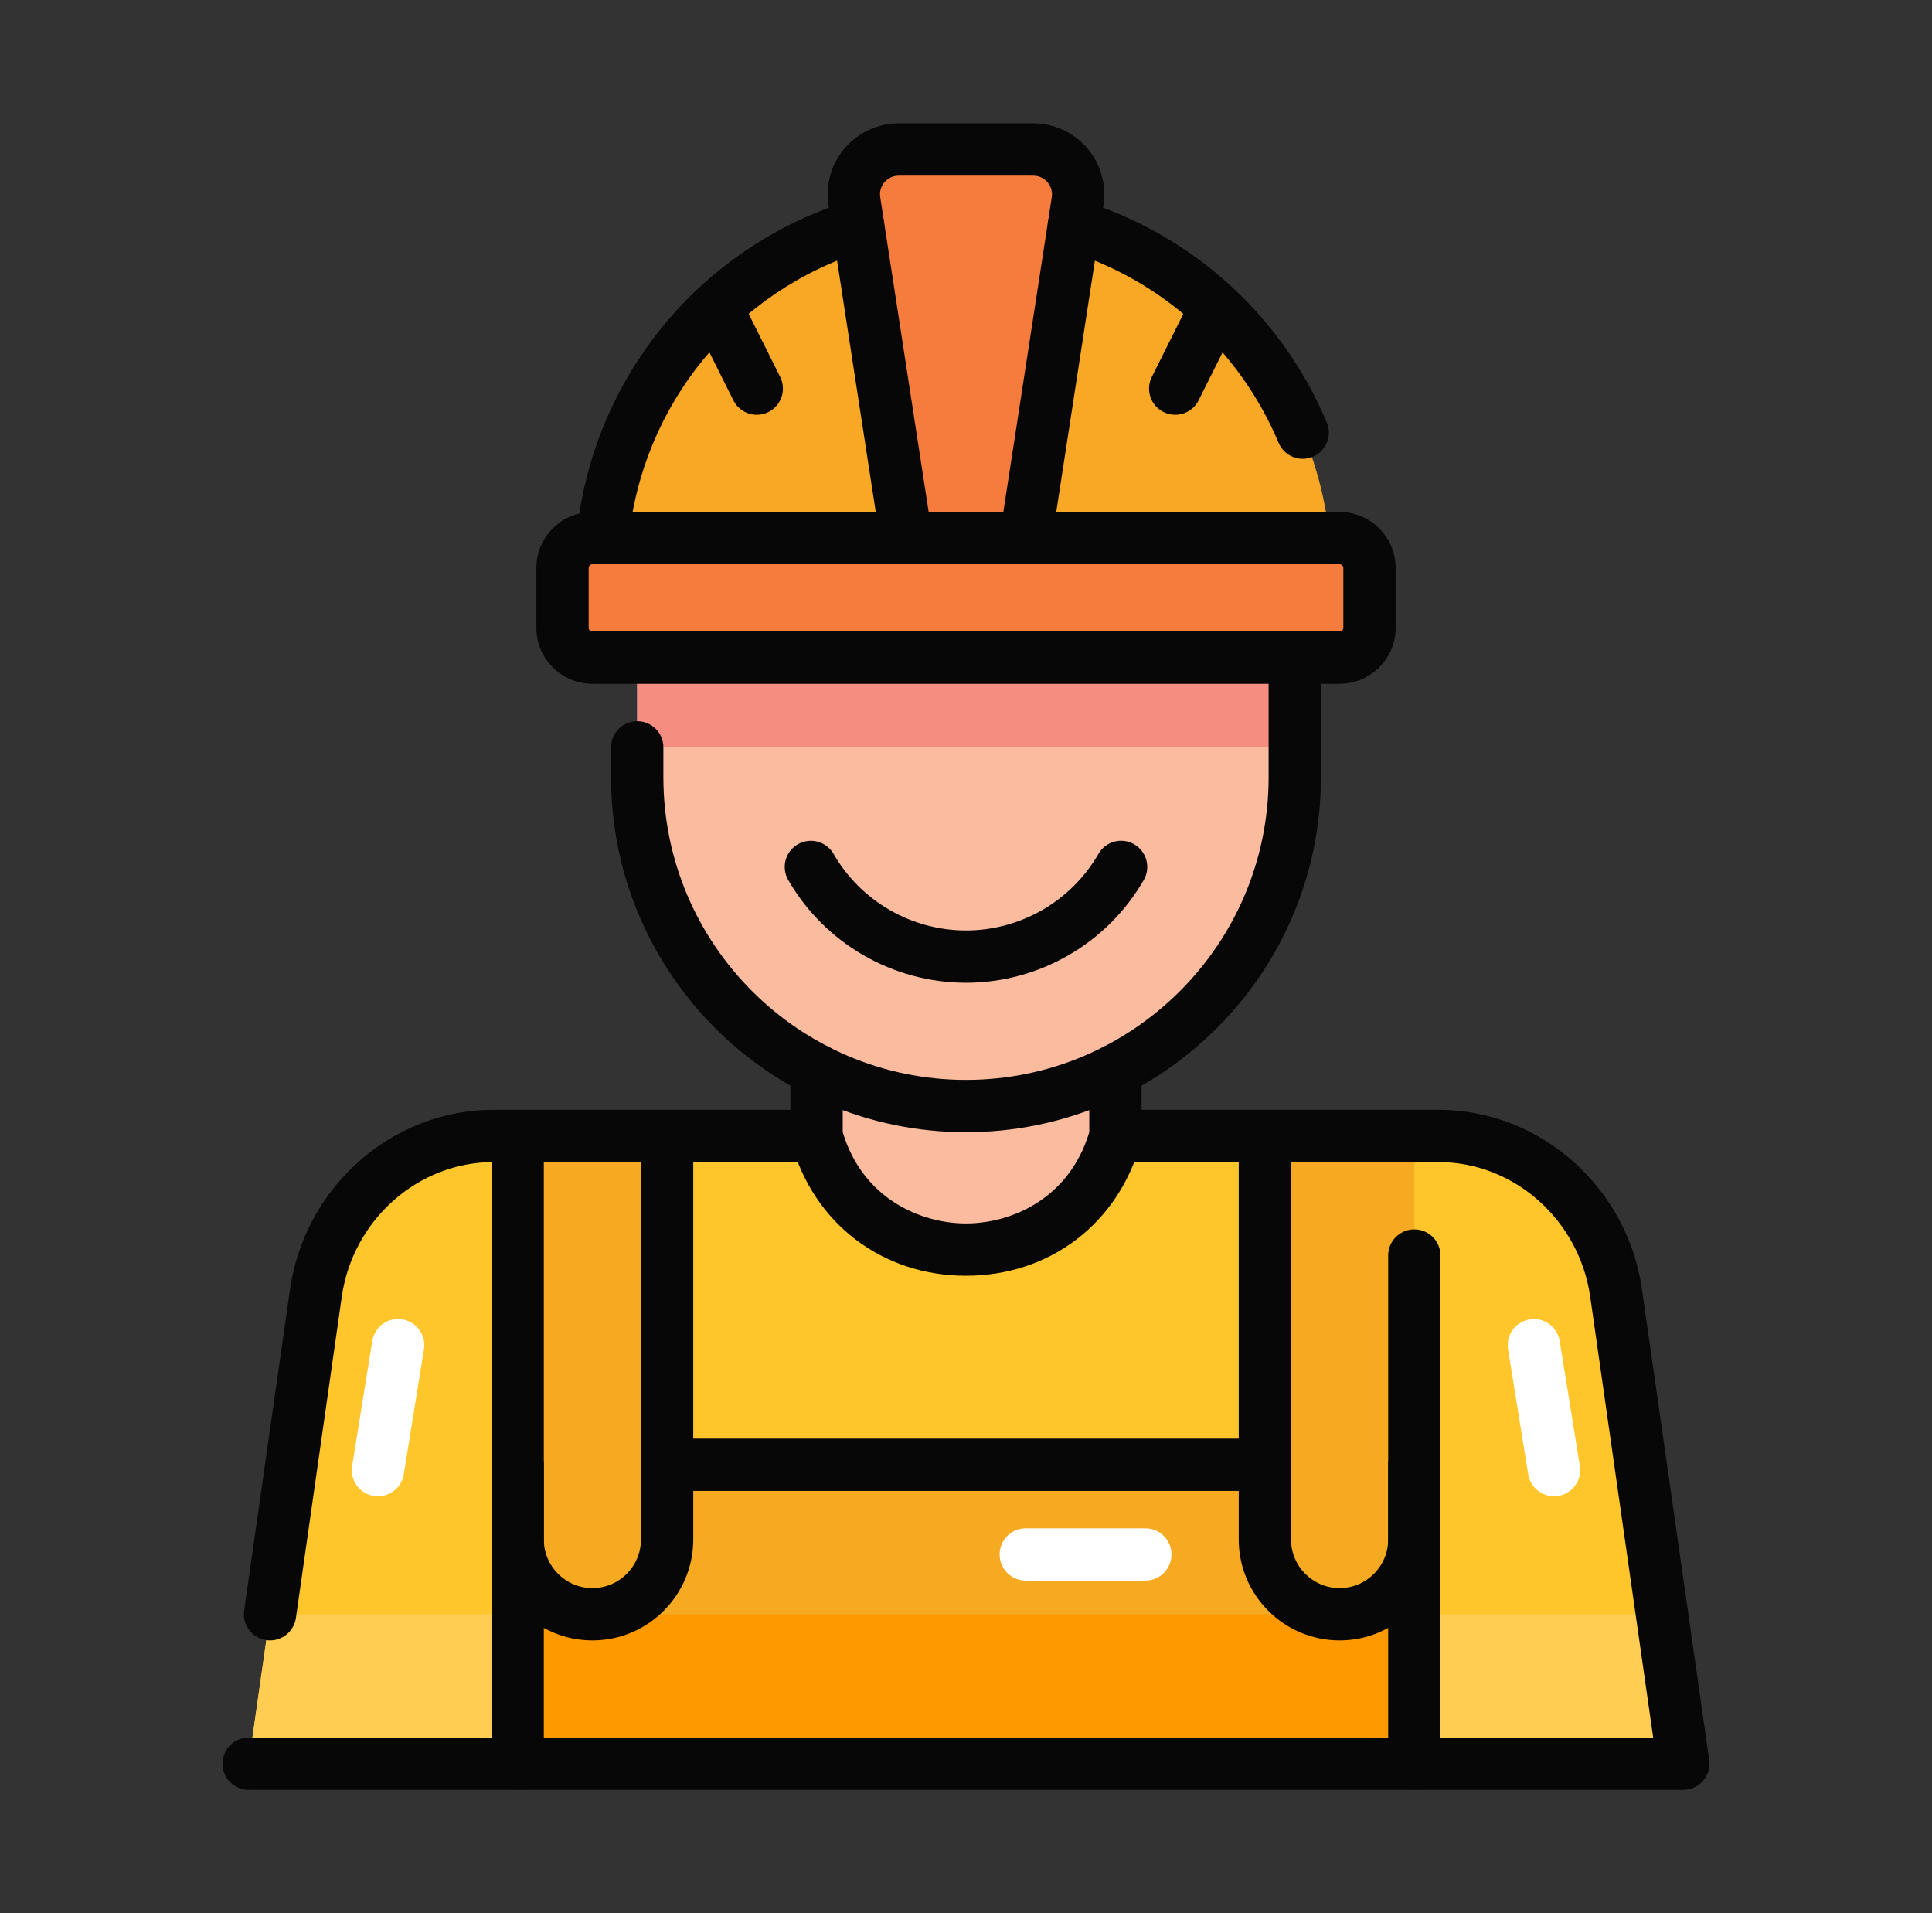
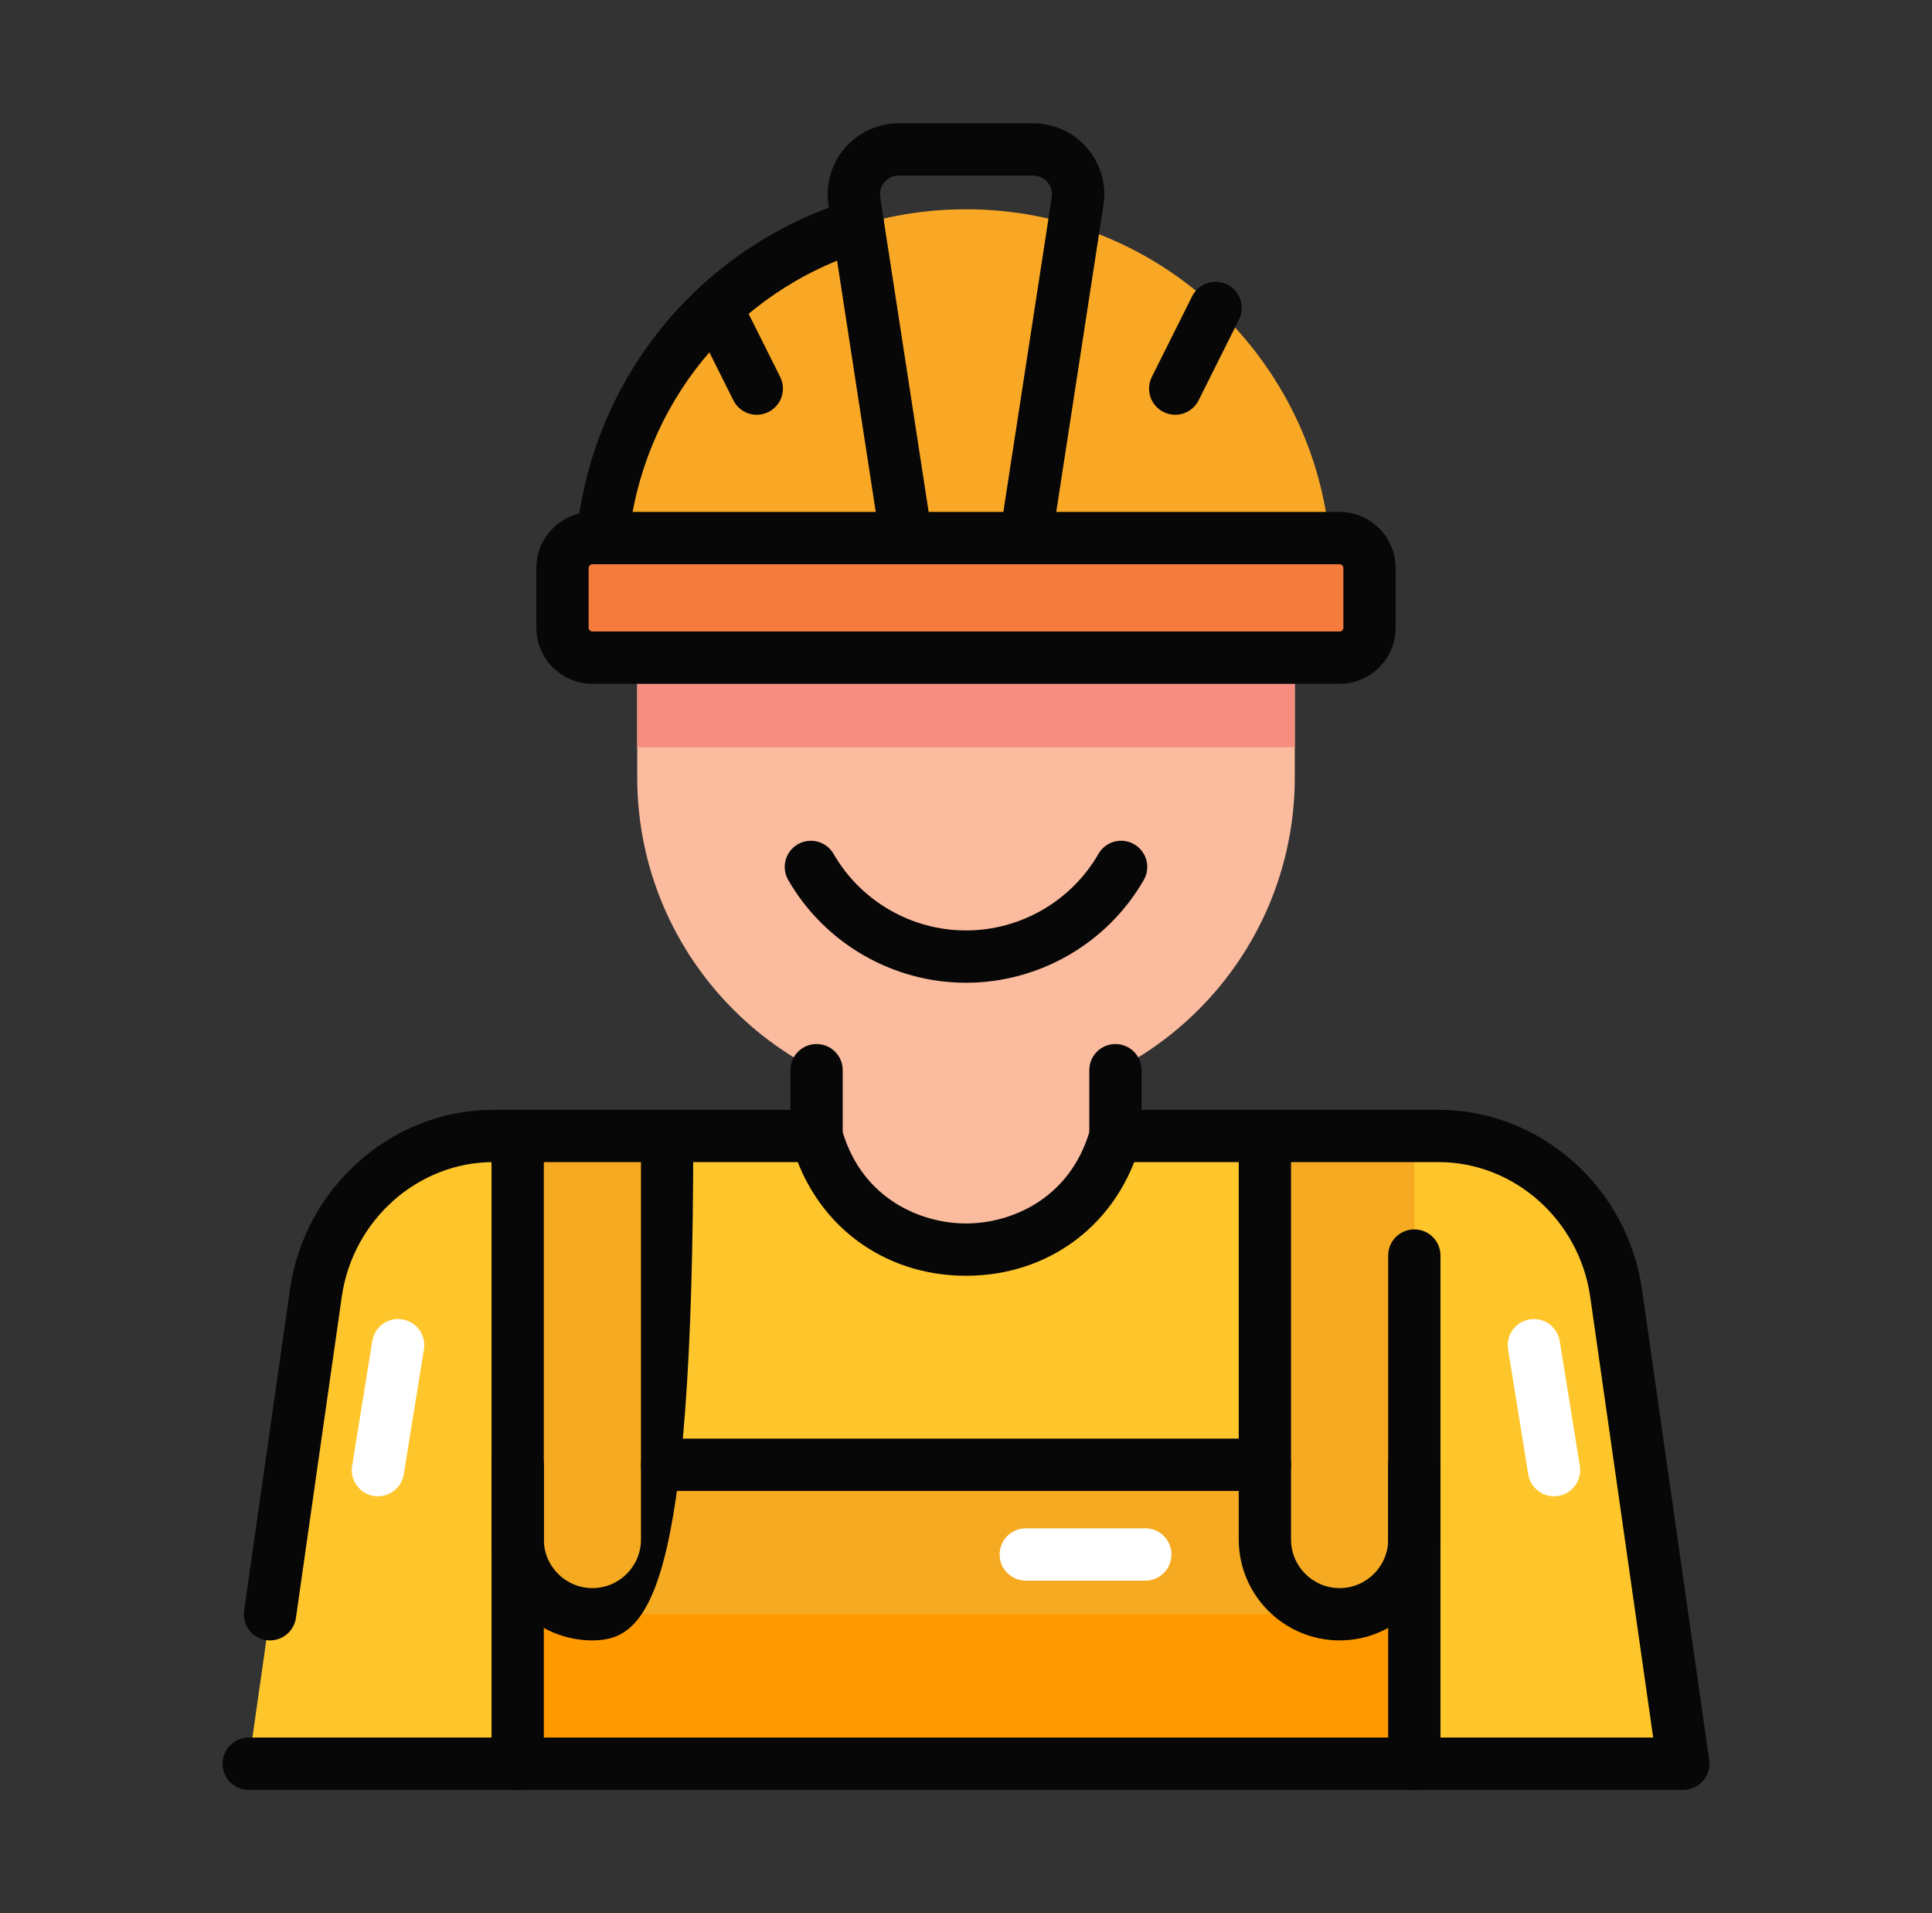
<svg xmlns="http://www.w3.org/2000/svg" width="101" height="100" viewBox="0 0 101 100" fill="none">
  <rect x="0" y="0" width="101" height="100" fill="#333333" stroke="none" />
  <path d="M84.486 67.588C83.812 62.871 79.863 59.375 75.209 59.375H25.791C21.137 59.375 17.188 62.871 16.514 67.588L13 92.188H88L84.486 67.588Z" fill="#FFC62B" />
-   <path d="M14.116 84.375L13 92.188H88L86.884 84.375H14.116Z" fill="#FFCD51" />
  <path d="M73.938 76.562H27.062V92.188H73.938V76.562Z" fill="#F5AA21" />
  <path d="M73.938 84.375H27.062V92.188H73.938V84.375Z" fill="#FF9900" />
  <path d="M42.688 55.938V59.375C44.887 67.293 56.113 67.293 58.312 59.375V55.938H42.688Z" fill="#FBBB9F" />
  <path d="M33.312 34.375V40.625C33.312 50.117 41.008 57.812 50.5 57.812C59.992 57.812 67.688 50.117 67.688 40.625V34.375H33.312Z" fill="#FBBB9F" />
  <path d="M67.688 34.375H33.312V39.062H67.688V34.375Z" fill="#F58E81" />
  <path d="M70.031 28.125H30.969C30.106 28.125 29.406 28.825 29.406 29.688V32.812C29.406 33.675 30.106 34.375 30.969 34.375H70.031C70.894 34.375 71.594 33.675 71.594 32.812V29.688C71.594 28.825 70.894 28.125 70.031 28.125Z" fill="#F57C3C" />
  <path d="M69.501 28.125C68.542 18.475 60.402 10.938 50.5 10.938C40.597 10.938 32.458 18.475 31.499 28.125H69.501Z" fill="#F9A825" />
-   <path d="M53.625 28.125H47.375L44.666 10.513C44.447 9.093 45.545 7.812 46.982 7.812H54.018C55.455 7.812 56.553 9.093 56.335 10.513L53.625 28.125Z" fill="#F57C3C" />
  <path d="M30.969 84.375C28.811 84.375 27.062 82.626 27.062 80.469V59.375H34.875V80.469C34.875 82.626 33.126 84.375 30.969 84.375Z" fill="#F5AA21" />
  <path d="M70.031 84.375C72.189 84.375 73.938 82.626 73.938 80.469V59.375H66.125V80.469C66.125 82.626 67.874 84.375 70.031 84.375Z" fill="#F5AA21" />
  <path d="M88 93.555H13C12.245 93.555 11.633 92.943 11.633 92.188C11.633 91.432 12.245 90.82 13 90.82H86.424L83.132 67.781C82.559 63.768 79.153 60.742 75.209 60.742H58.312C57.557 60.742 56.945 60.13 56.945 59.375C56.945 58.62 57.557 58.008 58.312 58.008H75.209C80.505 58.008 85.075 62.043 85.839 67.395L89.353 91.995C89.409 92.387 89.292 92.784 89.033 93.083C88.773 93.383 88.396 93.555 88 93.555Z" fill="#070707" />
  <path d="M14.118 85.742C14.054 85.742 13.989 85.738 13.923 85.728C13.175 85.622 12.656 84.929 12.763 84.182L15.161 67.395C15.925 62.043 20.495 58.008 25.791 58.008H42.688C43.443 58.008 44.055 58.62 44.055 59.375C44.055 60.13 43.443 60.742 42.688 60.742H25.791C21.847 60.742 18.441 63.768 17.867 67.781L15.47 84.568C15.372 85.25 14.787 85.742 14.118 85.742Z" fill="#070707" />
  <path d="M27.062 93.555C26.307 93.555 25.695 92.943 25.695 92.188V76.562C25.695 75.807 26.307 75.195 27.062 75.195C27.818 75.195 28.43 75.807 28.43 76.562V92.188C28.43 92.943 27.818 93.555 27.062 93.555Z" fill="#070707" />
  <path d="M73.938 93.555C73.182 93.555 72.57 92.943 72.57 92.188V76.562C72.57 75.807 73.182 75.195 73.938 75.195C74.693 75.195 75.305 75.807 75.305 76.562V92.188C75.305 92.943 74.693 93.555 73.938 93.555Z" fill="#070707" />
  <path d="M66.125 77.93H34.875C34.12 77.93 33.508 77.318 33.508 76.562C33.508 75.807 34.12 75.195 34.875 75.195H66.125C66.88 75.195 67.492 75.807 67.492 76.562C67.492 77.318 66.88 77.93 66.125 77.93Z" fill="#070707" />
  <path d="M50.5 66.683C46.127 66.683 42.543 63.959 41.371 59.741C41.337 59.622 41.32 59.499 41.32 59.375V55.937C41.32 55.182 41.932 54.57 42.688 54.57C43.443 54.57 44.055 55.182 44.055 55.937V59.181C45.118 62.696 48.175 63.949 50.5 63.949C52.825 63.949 55.882 62.696 56.945 59.181V55.937C56.945 55.182 57.557 54.57 58.312 54.57C59.068 54.57 59.68 55.182 59.68 55.937V59.375C59.68 59.499 59.663 59.622 59.629 59.741C58.457 63.959 54.873 66.683 50.5 66.683Z" fill="#070707" />
-   <path d="M50.5 59.18C40.269 59.18 31.945 50.856 31.945 40.625V39.062C31.945 38.307 32.557 37.695 33.312 37.695C34.068 37.695 34.68 38.307 34.68 39.062V40.625C34.68 49.349 41.776 56.445 50.5 56.445C59.224 56.445 66.32 49.349 66.32 40.625V34.375C66.32 33.62 66.932 33.008 67.688 33.008C68.443 33.008 69.055 33.62 69.055 34.375V40.625C69.055 50.856 60.731 59.18 50.5 59.18Z" fill="#070707" />
  <path d="M50.5 51.367C46.674 51.367 43.112 49.309 41.206 45.995C40.829 45.34 41.055 44.504 41.709 44.128C42.366 43.753 43.2 43.977 43.576 44.63C44.996 47.099 47.649 48.633 50.5 48.633C53.351 48.633 56.004 47.099 57.425 44.63C57.8 43.975 58.635 43.75 59.291 44.128C59.945 44.504 60.171 45.34 59.794 45.995C57.888 49.309 54.326 51.367 50.5 51.367Z" fill="#070707" />
  <path d="M70.031 35.742H30.969C29.354 35.742 28.039 34.428 28.039 32.812V29.688C28.039 28.072 29.354 26.758 30.969 26.758H70.031C71.646 26.758 72.961 28.072 72.961 29.688V32.812C72.961 34.428 71.646 35.742 70.031 35.742ZM30.969 29.492C30.861 29.492 30.773 29.58 30.773 29.688V32.812C30.773 32.92 30.861 33.008 30.969 33.008H70.031C70.139 33.008 70.227 32.92 70.227 32.812V29.688C70.227 29.58 70.139 29.492 70.031 29.492H30.969Z" fill="#070707" />
  <path d="M53.626 29.492C53.558 29.492 53.488 29.487 53.417 29.476C52.67 29.362 52.158 28.664 52.274 27.917L54.984 10.304C55.043 9.919 54.868 9.647 54.759 9.521C54.65 9.393 54.408 9.18 54.018 9.18H46.982C46.591 9.18 46.349 9.393 46.24 9.521C46.131 9.647 45.957 9.919 46.016 10.305L48.726 27.917C48.841 28.664 48.329 29.362 47.583 29.476C46.829 29.59 46.138 29.078 46.024 28.333L43.314 10.721C43.149 9.649 43.459 8.562 44.165 7.74C44.871 6.917 45.898 6.445 46.982 6.445H54.018C55.102 6.445 56.129 6.917 56.835 7.74C57.54 8.562 57.851 9.649 57.686 10.72L54.976 28.333C54.872 29.009 54.29 29.492 53.626 29.492Z" fill="#070707" />
  <path d="M39.563 21.68C39.062 21.68 38.579 21.403 38.339 20.924L36.23 16.704C35.893 16.029 36.166 15.208 36.842 14.87C37.516 14.536 38.339 14.807 38.676 15.482L40.785 19.701C41.123 20.377 40.849 21.198 40.173 21.535C39.977 21.633 39.769 21.68 39.563 21.68Z" fill="#070707" />
  <path d="M61.437 21.68C61.231 21.68 61.023 21.633 60.826 21.535C60.15 21.198 59.877 20.377 60.215 19.701L62.324 15.482C62.664 14.807 63.485 14.536 64.158 14.87C64.834 15.208 65.107 16.029 64.77 16.704L62.66 20.924C62.421 21.403 61.938 21.68 61.437 21.68Z" fill="#070707" />
  <path d="M31.501 29.492C31.456 29.492 31.411 29.49 31.365 29.485C30.614 29.411 30.065 28.742 30.139 27.991C30.95 19.779 36.571 12.904 44.458 10.474C45.175 10.254 45.944 10.657 46.166 11.379C46.389 12.1 45.983 12.866 45.262 13.088C38.431 15.192 33.563 21.147 32.86 28.259C32.791 28.965 32.196 29.492 31.501 29.492Z" fill="#070707" />
-   <path d="M68.103 23.981C67.57 23.981 67.063 23.667 66.843 23.145C64.801 18.298 60.753 14.632 55.738 13.088C55.017 12.865 54.611 12.1 54.834 11.379C55.056 10.657 55.827 10.255 56.542 10.474C62.333 12.258 67.006 16.489 69.362 22.082C69.656 22.778 69.329 23.58 68.633 23.873C68.46 23.946 68.28 23.981 68.103 23.981Z" fill="#070707" />
-   <path d="M30.969 85.742C28.061 85.742 25.695 83.376 25.695 80.469V59.375C25.695 58.62 26.307 58.008 27.062 58.008C27.818 58.008 28.43 58.62 28.43 59.375V80.469C28.43 81.869 29.569 83.008 30.969 83.008C32.369 83.008 33.508 81.869 33.508 80.469V59.375C33.508 58.62 34.12 58.008 34.875 58.008C35.63 58.008 36.242 58.62 36.242 59.375V80.469C36.242 83.376 33.876 85.742 30.969 85.742Z" fill="#070707" />
+   <path d="M30.969 85.742C28.061 85.742 25.695 83.376 25.695 80.469V59.375C25.695 58.62 26.307 58.008 27.062 58.008C27.818 58.008 28.43 58.62 28.43 59.375V80.469C28.43 81.869 29.569 83.008 30.969 83.008C32.369 83.008 33.508 81.869 33.508 80.469V59.375C33.508 58.62 34.12 58.008 34.875 58.008C35.63 58.008 36.242 58.62 36.242 59.375C36.242 83.376 33.876 85.742 30.969 85.742Z" fill="#070707" />
  <path d="M70.031 85.742C67.124 85.742 64.758 83.376 64.758 80.469V59.375C64.758 58.62 65.37 58.008 66.125 58.008C66.88 58.008 67.492 58.62 67.492 59.375V80.469C67.492 81.869 68.631 83.008 70.031 83.008C71.431 83.008 72.57 81.869 72.57 80.469V65.625C72.57 64.87 73.182 64.258 73.938 64.258C74.693 64.258 75.305 64.87 75.305 65.625V80.469C75.305 83.376 72.939 85.742 70.031 85.742Z" fill="#070707" />
  <path d="M59.875 82.617H53.625C52.87 82.617 52.258 82.005 52.258 81.25C52.258 80.495 52.87 79.883 53.625 79.883H59.875C60.63 79.883 61.242 80.495 61.242 81.25C61.242 82.005 60.63 82.617 59.875 82.617Z" fill="white" />
  <path d="M81.24 78.209C80.581 78.209 80.001 77.731 79.892 77.06L78.838 70.531C78.717 69.785 79.224 69.083 79.969 68.963C80.722 68.844 81.417 69.35 81.537 70.094L82.591 76.624C82.712 77.369 82.205 78.071 81.46 78.191C81.386 78.204 81.313 78.209 81.24 78.209Z" fill="white" />
  <path d="M19.759 78.209C19.687 78.209 19.614 78.204 19.54 78.191C18.794 78.071 18.288 77.369 18.408 76.624L19.463 70.094C19.582 69.349 20.28 68.836 21.031 68.963C21.776 69.083 22.283 69.785 22.162 70.531L21.108 77.06C20.999 77.731 20.419 78.209 19.759 78.209Z" fill="white" />
</svg>